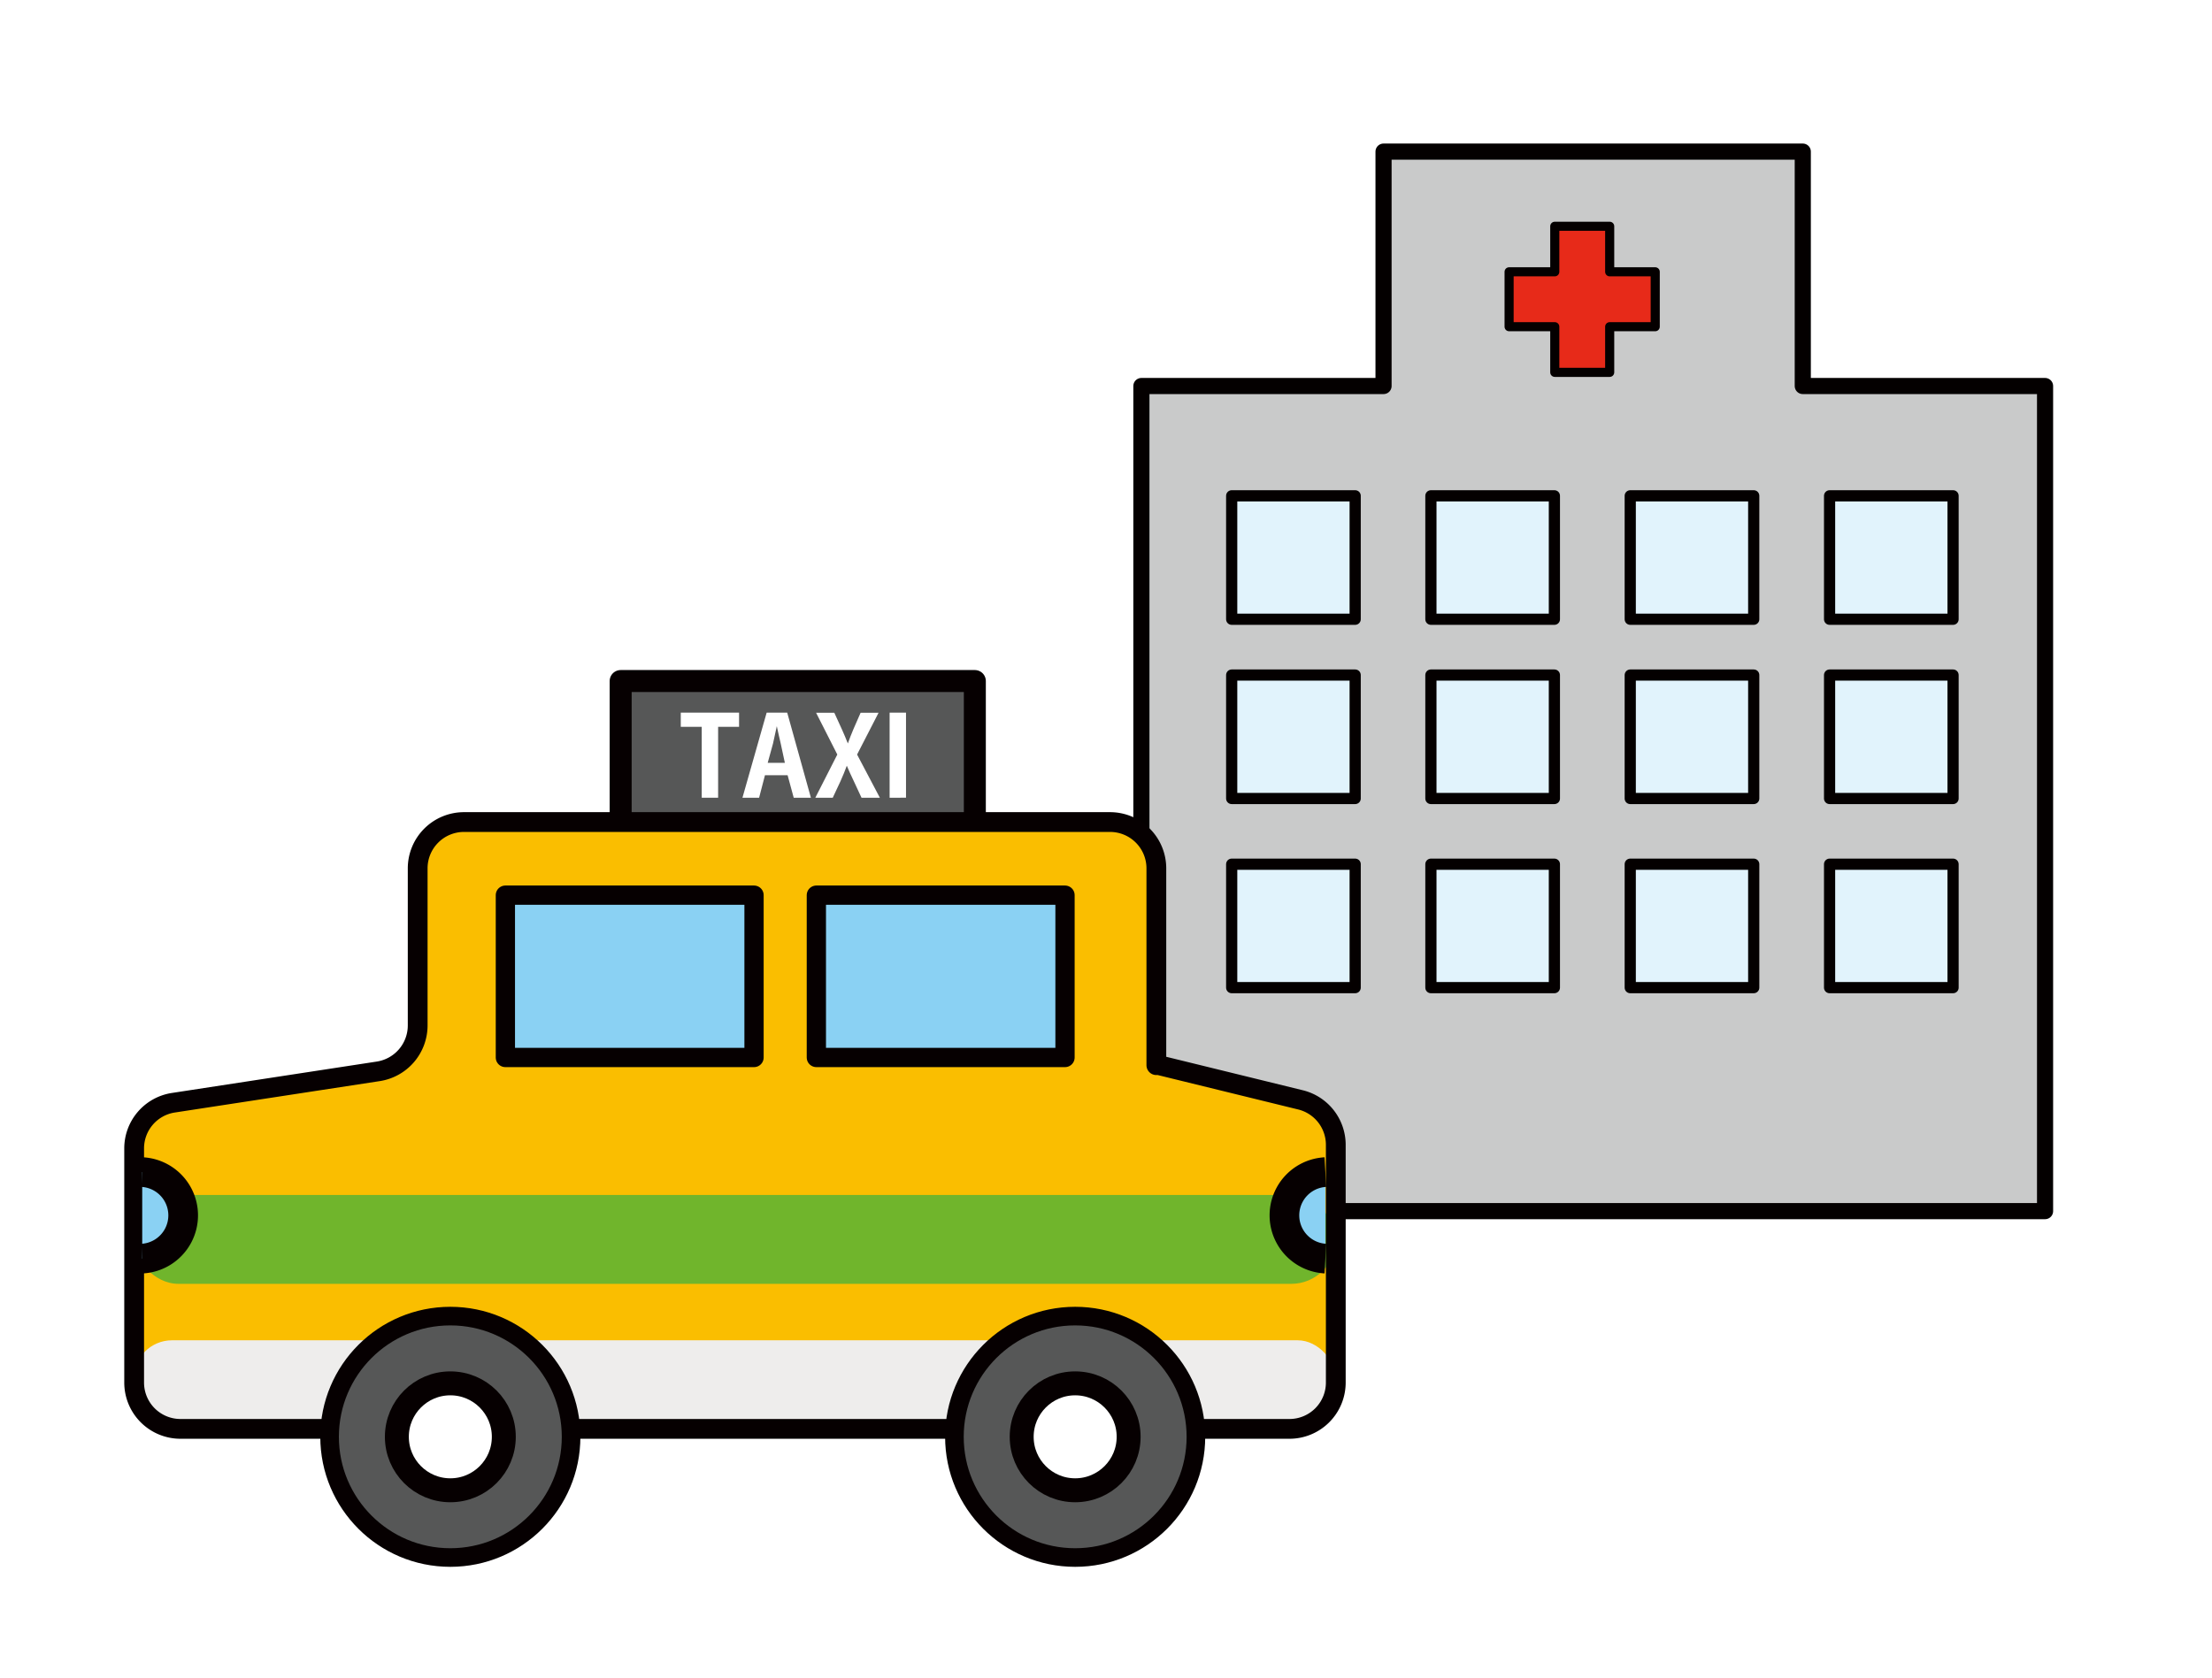
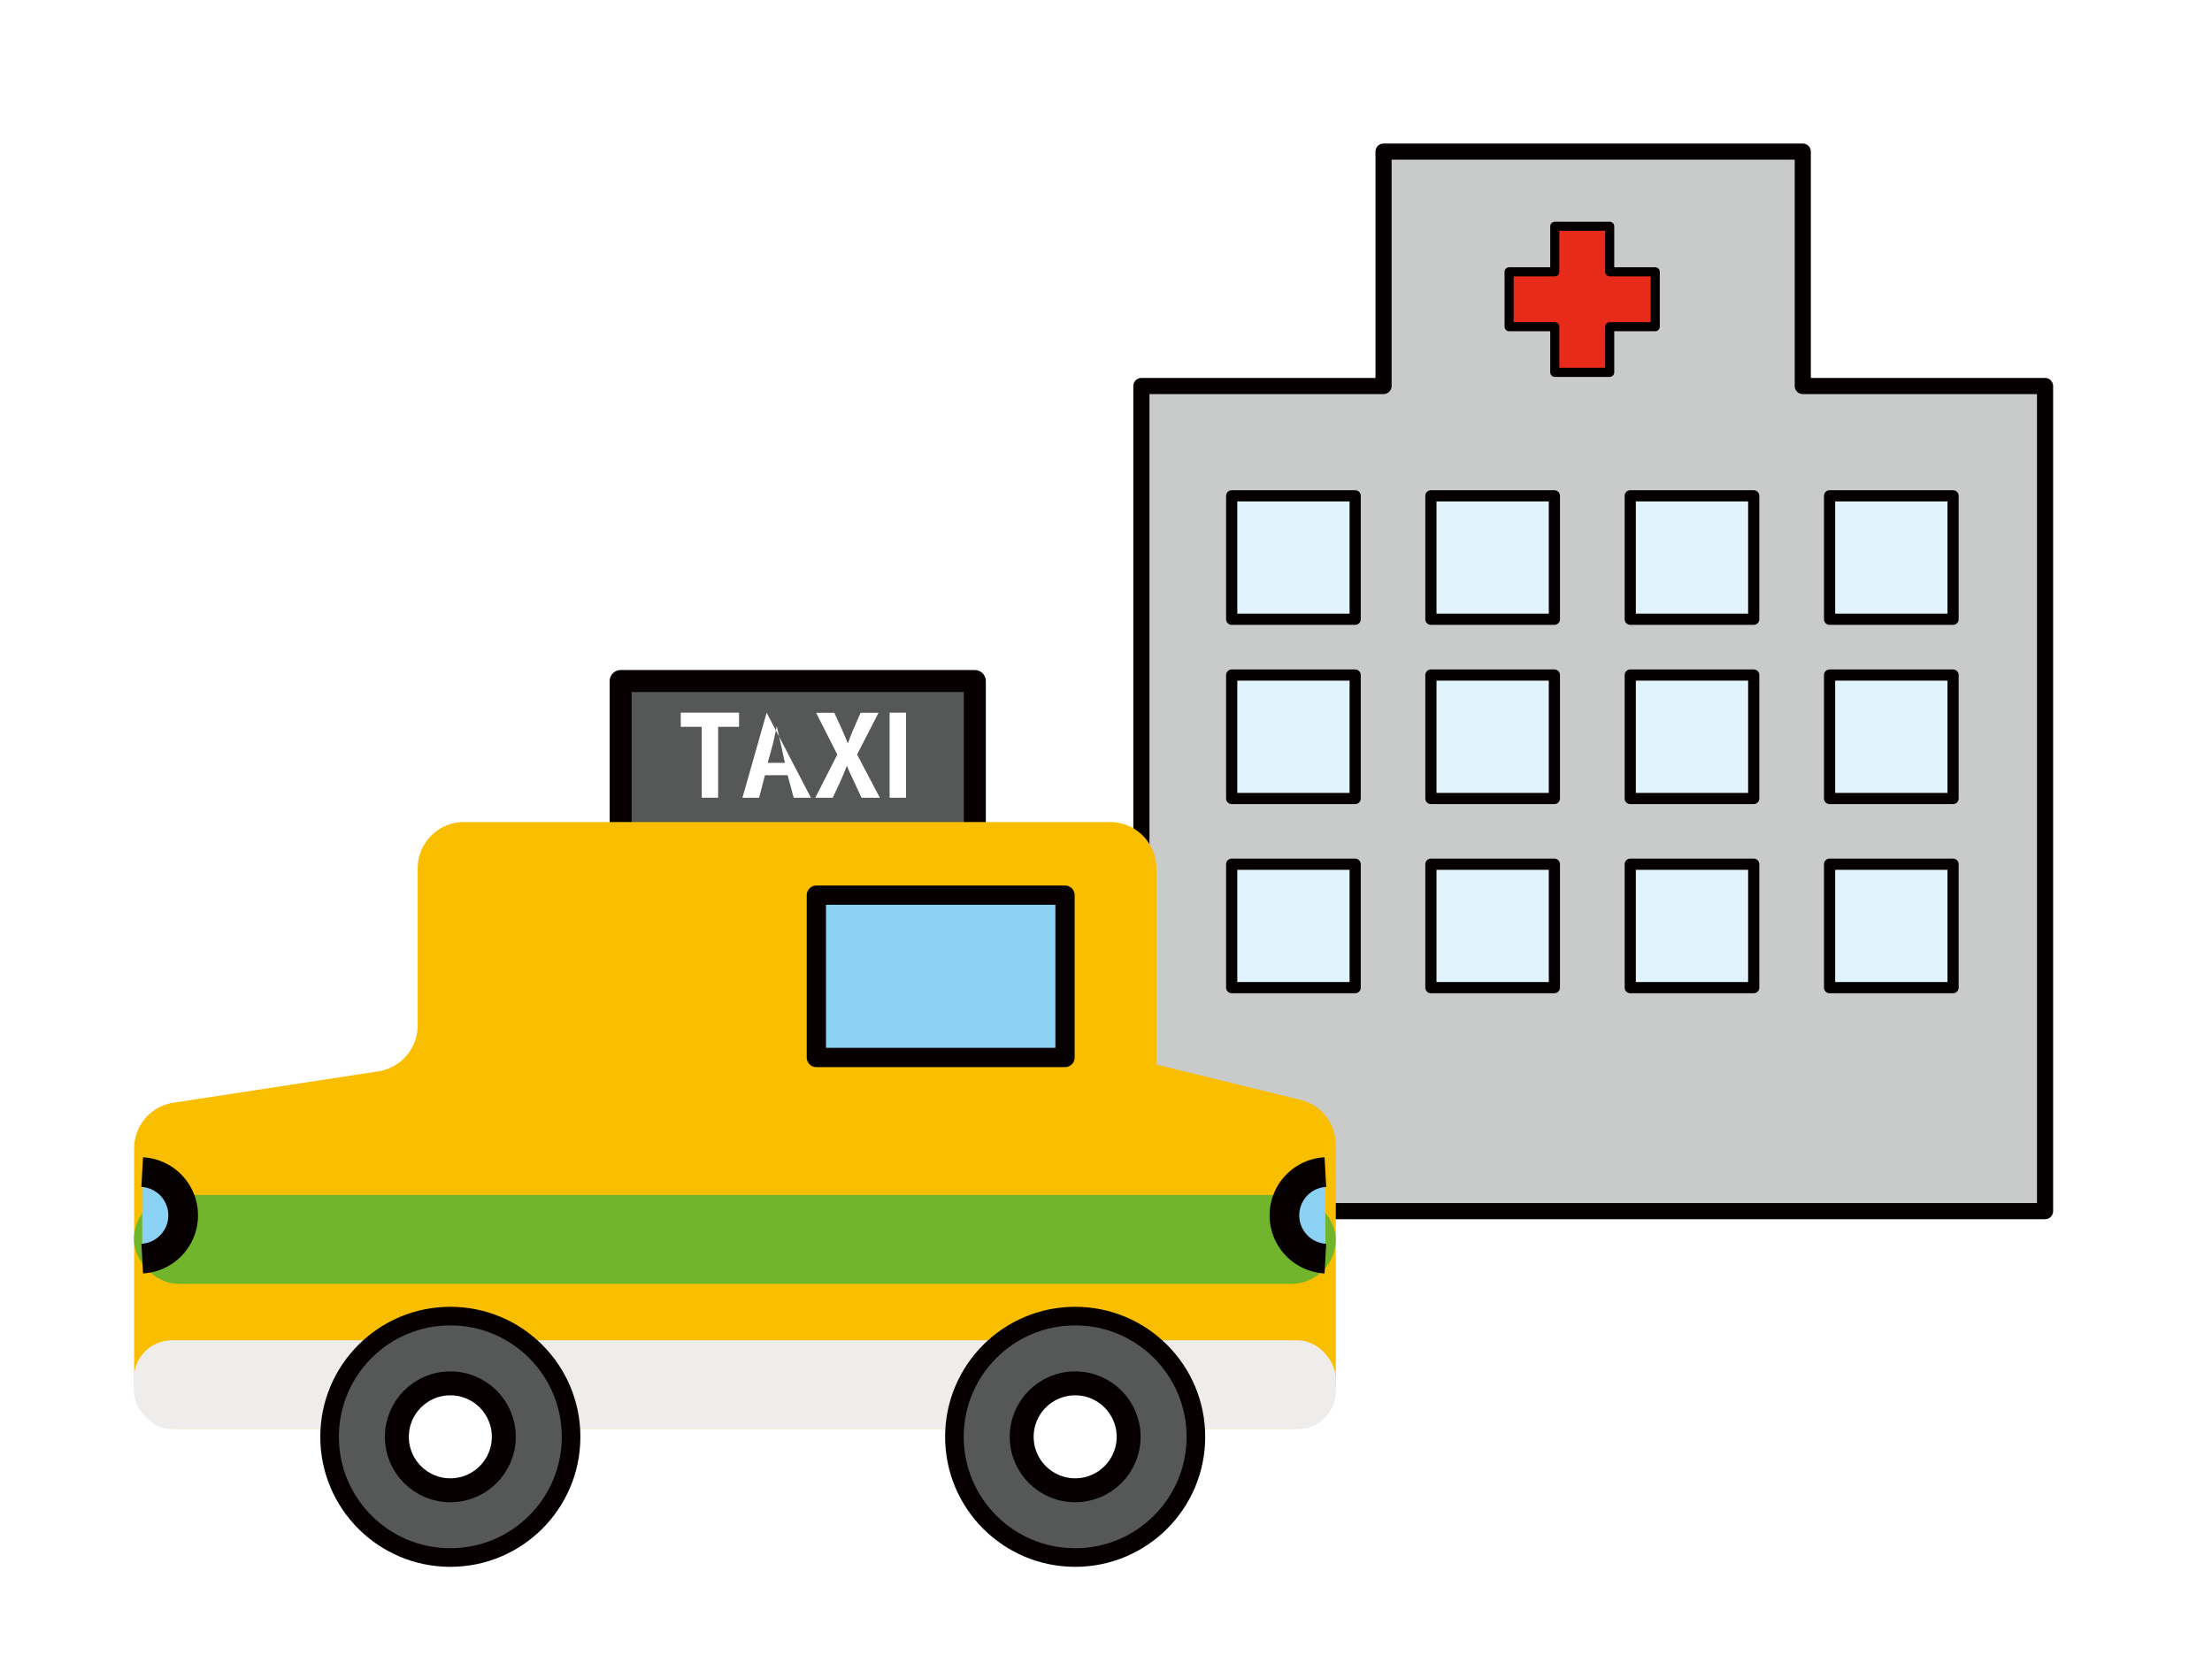
<svg xmlns="http://www.w3.org/2000/svg" width="59.97mm" height="45.51mm" viewBox="0 0 170 129">
  <defs>
    <style>.cls-1,.cls-12{fill:none;}.cls-2{clip-path:url(#clip-path);}.cls-14,.cls-3{fill:#fff;}.cls-4{fill:#c9caca;stroke-width:1.24px;}.cls-4,.cls-5,.cls-6{stroke:#040000;}.cls-11,.cls-12,.cls-13,.cls-14,.cls-4,.cls-5,.cls-6,.cls-7{stroke-linecap:round;stroke-linejoin:round;}.cls-5{fill:#e72a19;stroke-width:0.7px;}.cls-6{fill:#e1f3fc;stroke-width:0.86px;}.cls-13,.cls-7{fill:#565757;}.cls-11,.cls-12,.cls-13,.cls-14,.cls-15,.cls-7{stroke:#060001;}.cls-7{stroke-width:1.69px;}.cls-8{fill:#fabe00;}.cls-9{fill:#eeedec;}.cls-10{fill:#70b52c;}.cls-11,.cls-15{fill:#8ad1f3;}.cls-11{stroke-width:1.48px;}.cls-12{stroke-width:1.52px;}.cls-13{stroke-width:1.43px;}.cls-14{stroke-width:1.84px;}.cls-15{stroke-width:2.28px;}</style>
    <clipPath id="clip-path">
      <rect class="cls-1" width="170" height="129" />
    </clipPath>
  </defs>
  <g id="レイヤー_2" data-name="レイヤー 2">
    <g id="文字">
      <g class="cls-2">
        <rect class="cls-3" width="170" height="129" />
        <polygon class="cls-4" points="138.55 29.67 138.55 11.65 106.33 11.65 106.33 29.67 87.72 29.67 87.72 93.1 157.17 93.1 157.17 29.67 138.55 29.67" />
        <polygon class="cls-5" points="127.21 20.89 123.71 20.89 123.71 17.39 119.49 17.39 119.49 20.89 115.98 20.89 115.98 25.11 119.49 25.11 119.49 28.62 123.71 28.62 123.71 25.11 127.21 25.11 127.21 20.89" />
        <rect class="cls-6" x="94.66" y="38.11" width="9.49" height="9.49" />
        <rect class="cls-6" x="109.97" y="38.11" width="9.49" height="9.49" />
        <rect class="cls-6" x="125.29" y="38.11" width="9.49" height="9.49" />
        <rect class="cls-6" x="140.61" y="38.11" width="9.49" height="9.49" />
        <rect class="cls-6" x="94.66" y="51.89" width="9.49" height="9.49" />
        <rect class="cls-6" x="109.97" y="51.89" width="9.49" height="9.49" />
        <rect class="cls-6" x="125.29" y="51.89" width="9.49" height="9.49" />
        <rect class="cls-6" x="140.61" y="51.89" width="9.49" height="9.49" />
        <rect class="cls-6" x="94.66" y="66.43" width="9.49" height="9.49" />
        <rect class="cls-6" x="109.97" y="66.43" width="9.49" height="9.49" />
        <rect class="cls-6" x="125.29" y="66.43" width="9.49" height="9.49" />
        <rect class="cls-6" x="140.61" y="66.43" width="9.49" height="9.49" />
        <rect class="cls-1" width="170" height="129" />
        <rect class="cls-7" x="47.7" y="52.35" width="27.22" height="15.94" />
        <path class="cls-3" d="M56.8,55.87H55.19v5.45H53.93V55.87H52.32V54.78H56.8Z" />
-         <path class="cls-3" d="M62.32,61.32H61l-.47-1.73H58.79l-.45,1.73H57.06l1.86-6.54H60.5Zm-2-2.68L60,57.15c-.1-.4-.21-.93-.3-1.33h0c-.09.41-.2.94-.29,1.33L59,58.64Z" />
+         <path class="cls-3" d="M62.32,61.32H61l-.47-1.73H58.79l-.45,1.73H57.06l1.86-6.54Zm-2-2.68L60,57.15c-.1-.4-.21-.93-.3-1.33h0c-.09.41-.2.94-.29,1.33L59,58.64Z" />
        <path class="cls-3" d="M67.62,61.32H66.21l-.59-1.27c-.22-.45-.37-.8-.54-1.19h0c-.14.39-.29.75-.49,1.2L64,61.32H62.66L64.35,58l-1.63-3.21h1.4l.59,1.29c.17.37.3.7.45,1.07h0c.15-.41.26-.71.42-1.08l.56-1.28h1.38L65.87,58Z" />
        <path class="cls-3" d="M68.37,54.78h1.26v6.54H68.37Z" />
        <path class="cls-8" d="M89.07,81.88h-.2V66.75a3.56,3.56,0,0,0-3.56-3.56H35.66a3.56,3.56,0,0,0-3.56,3.56V78.83a3.57,3.57,0,0,1-3,3.52L13.31,84.77a3.55,3.55,0,0,0-3,3.51v18a3.56,3.56,0,0,0,3.56,3.56H99.1a3.56,3.56,0,0,0,3.56-3.56V88A3.56,3.56,0,0,0,100,84.56Z" />
        <rect class="cls-9" x="10.29" y="103.03" width="92.37" height="6.83" rx="2.93" />
        <rect class="cls-10" x="10.29" y="91.86" width="92.37" height="6.83" rx="3.42" />
-         <rect class="cls-11" x="38.84" y="68.81" width="19.11" height="12.48" />
        <rect class="cls-11" x="62.74" y="68.81" width="19.11" height="12.48" />
-         <path class="cls-12" d="M89.07,81.88h-.2V66.75a3.56,3.56,0,0,0-3.56-3.56H35.66a3.56,3.56,0,0,0-3.56,3.56V78.83a3.57,3.57,0,0,1-3,3.52L13.31,84.77a3.55,3.55,0,0,0-3,3.51v18a3.56,3.56,0,0,0,3.56,3.56H99.1a3.56,3.56,0,0,0,3.56-3.56V88A3.56,3.56,0,0,0,100,84.56Z" />
        <circle class="cls-13" cx="34.61" cy="110.45" r="9.28" />
        <circle class="cls-14" cx="34.61" cy="110.45" r="4.11" />
        <circle class="cls-13" cx="82.63" cy="110.45" r="9.28" />
        <circle class="cls-14" cx="82.63" cy="110.45" r="4.11" />
        <path class="cls-15" d="M10.93,90.1a3.33,3.33,0,0,1,0,6.65" />
        <path class="cls-15" d="M101.86,90.1a3.33,3.33,0,0,0,0,6.65" />
      </g>
    </g>
  </g>
</svg>